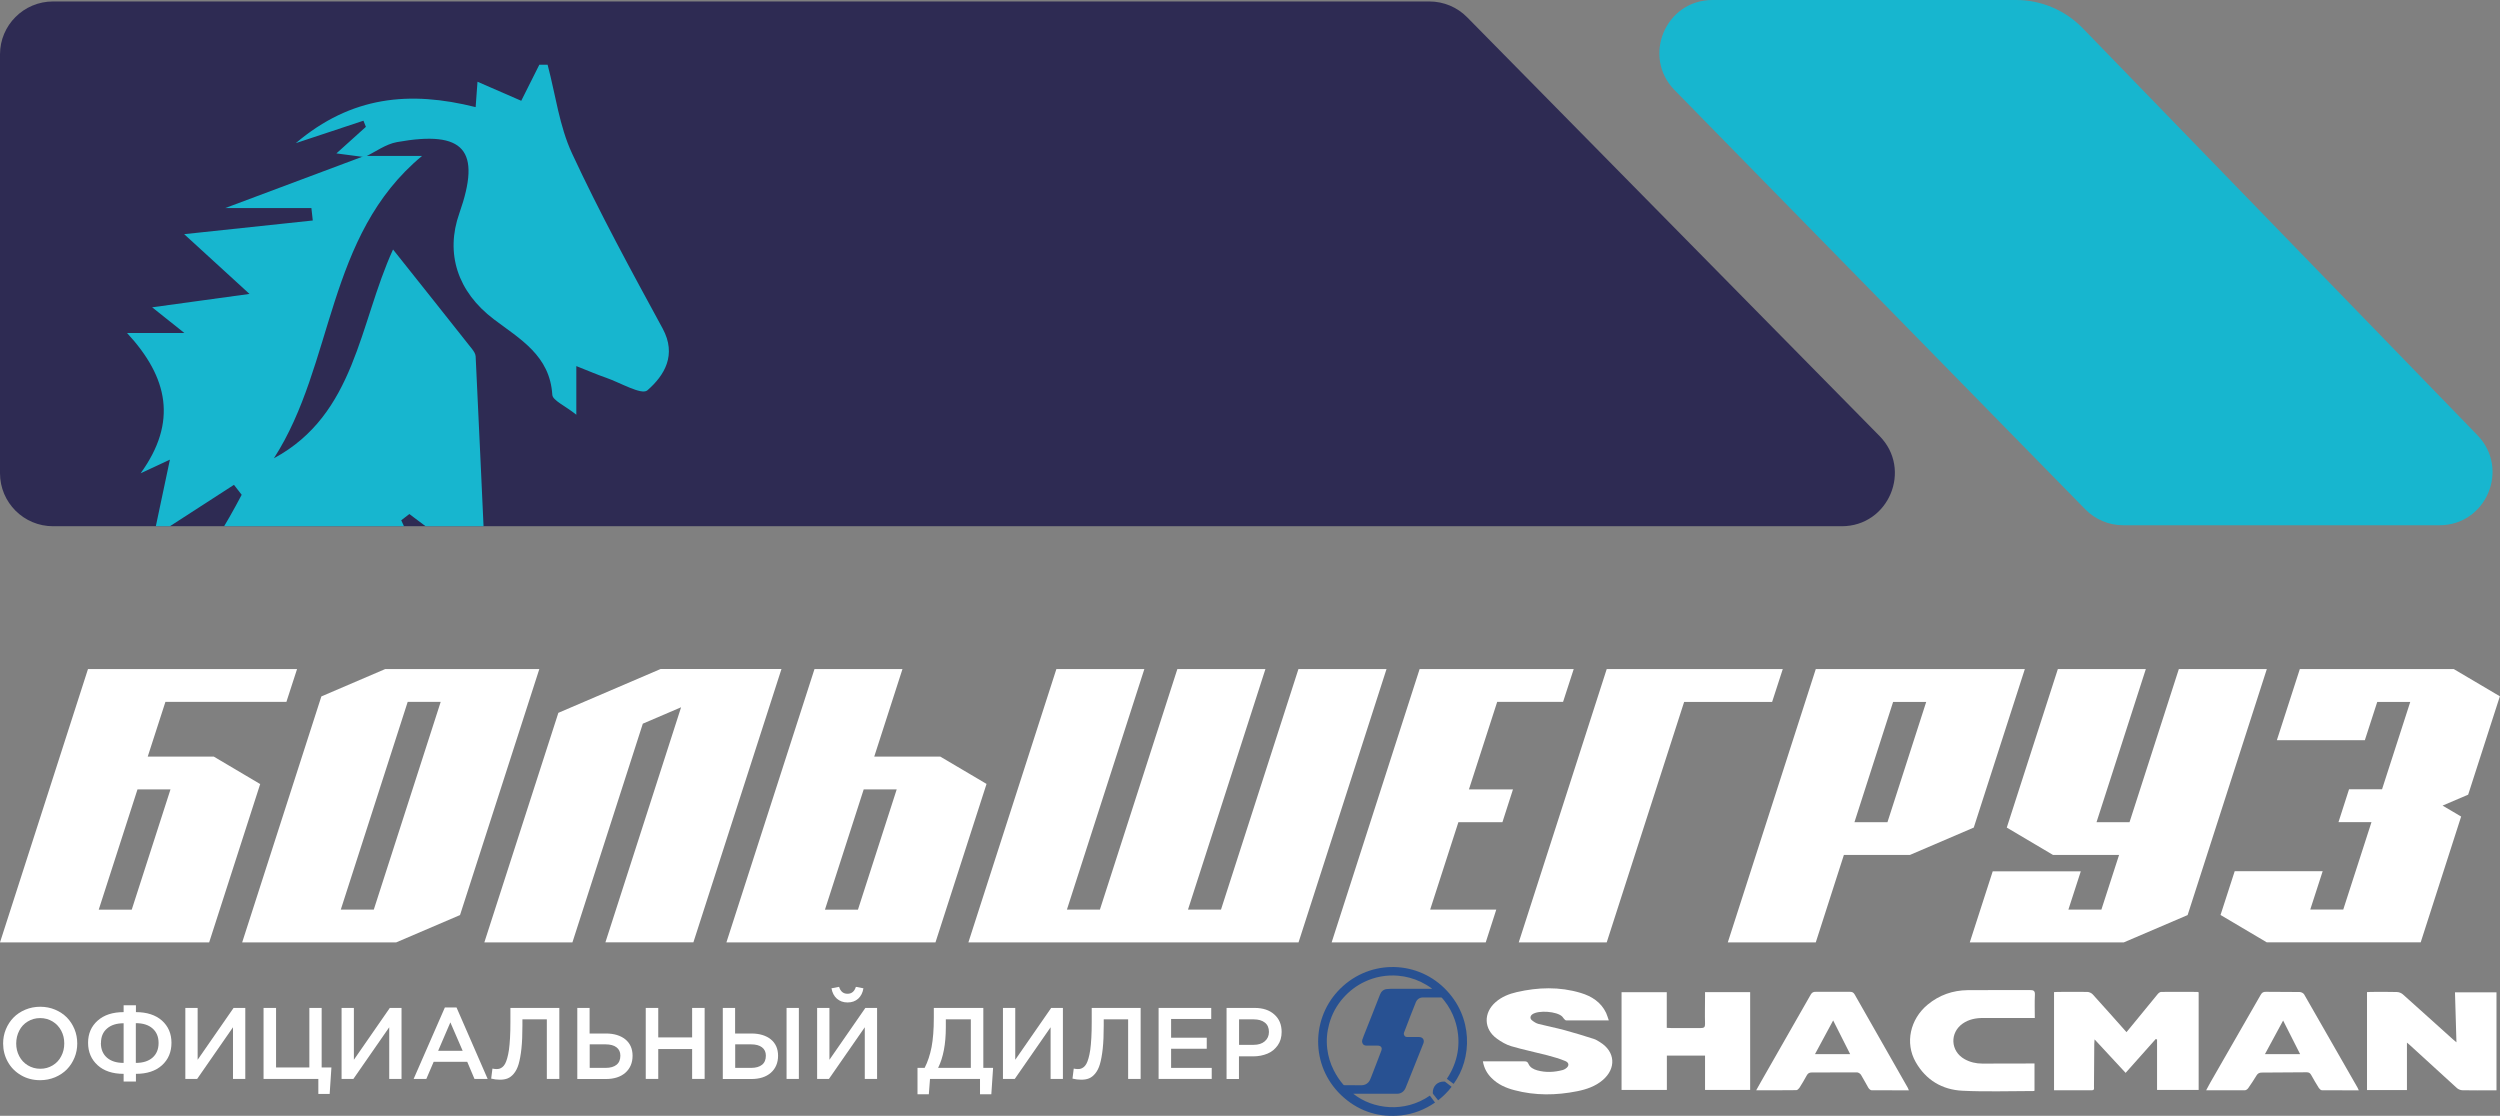
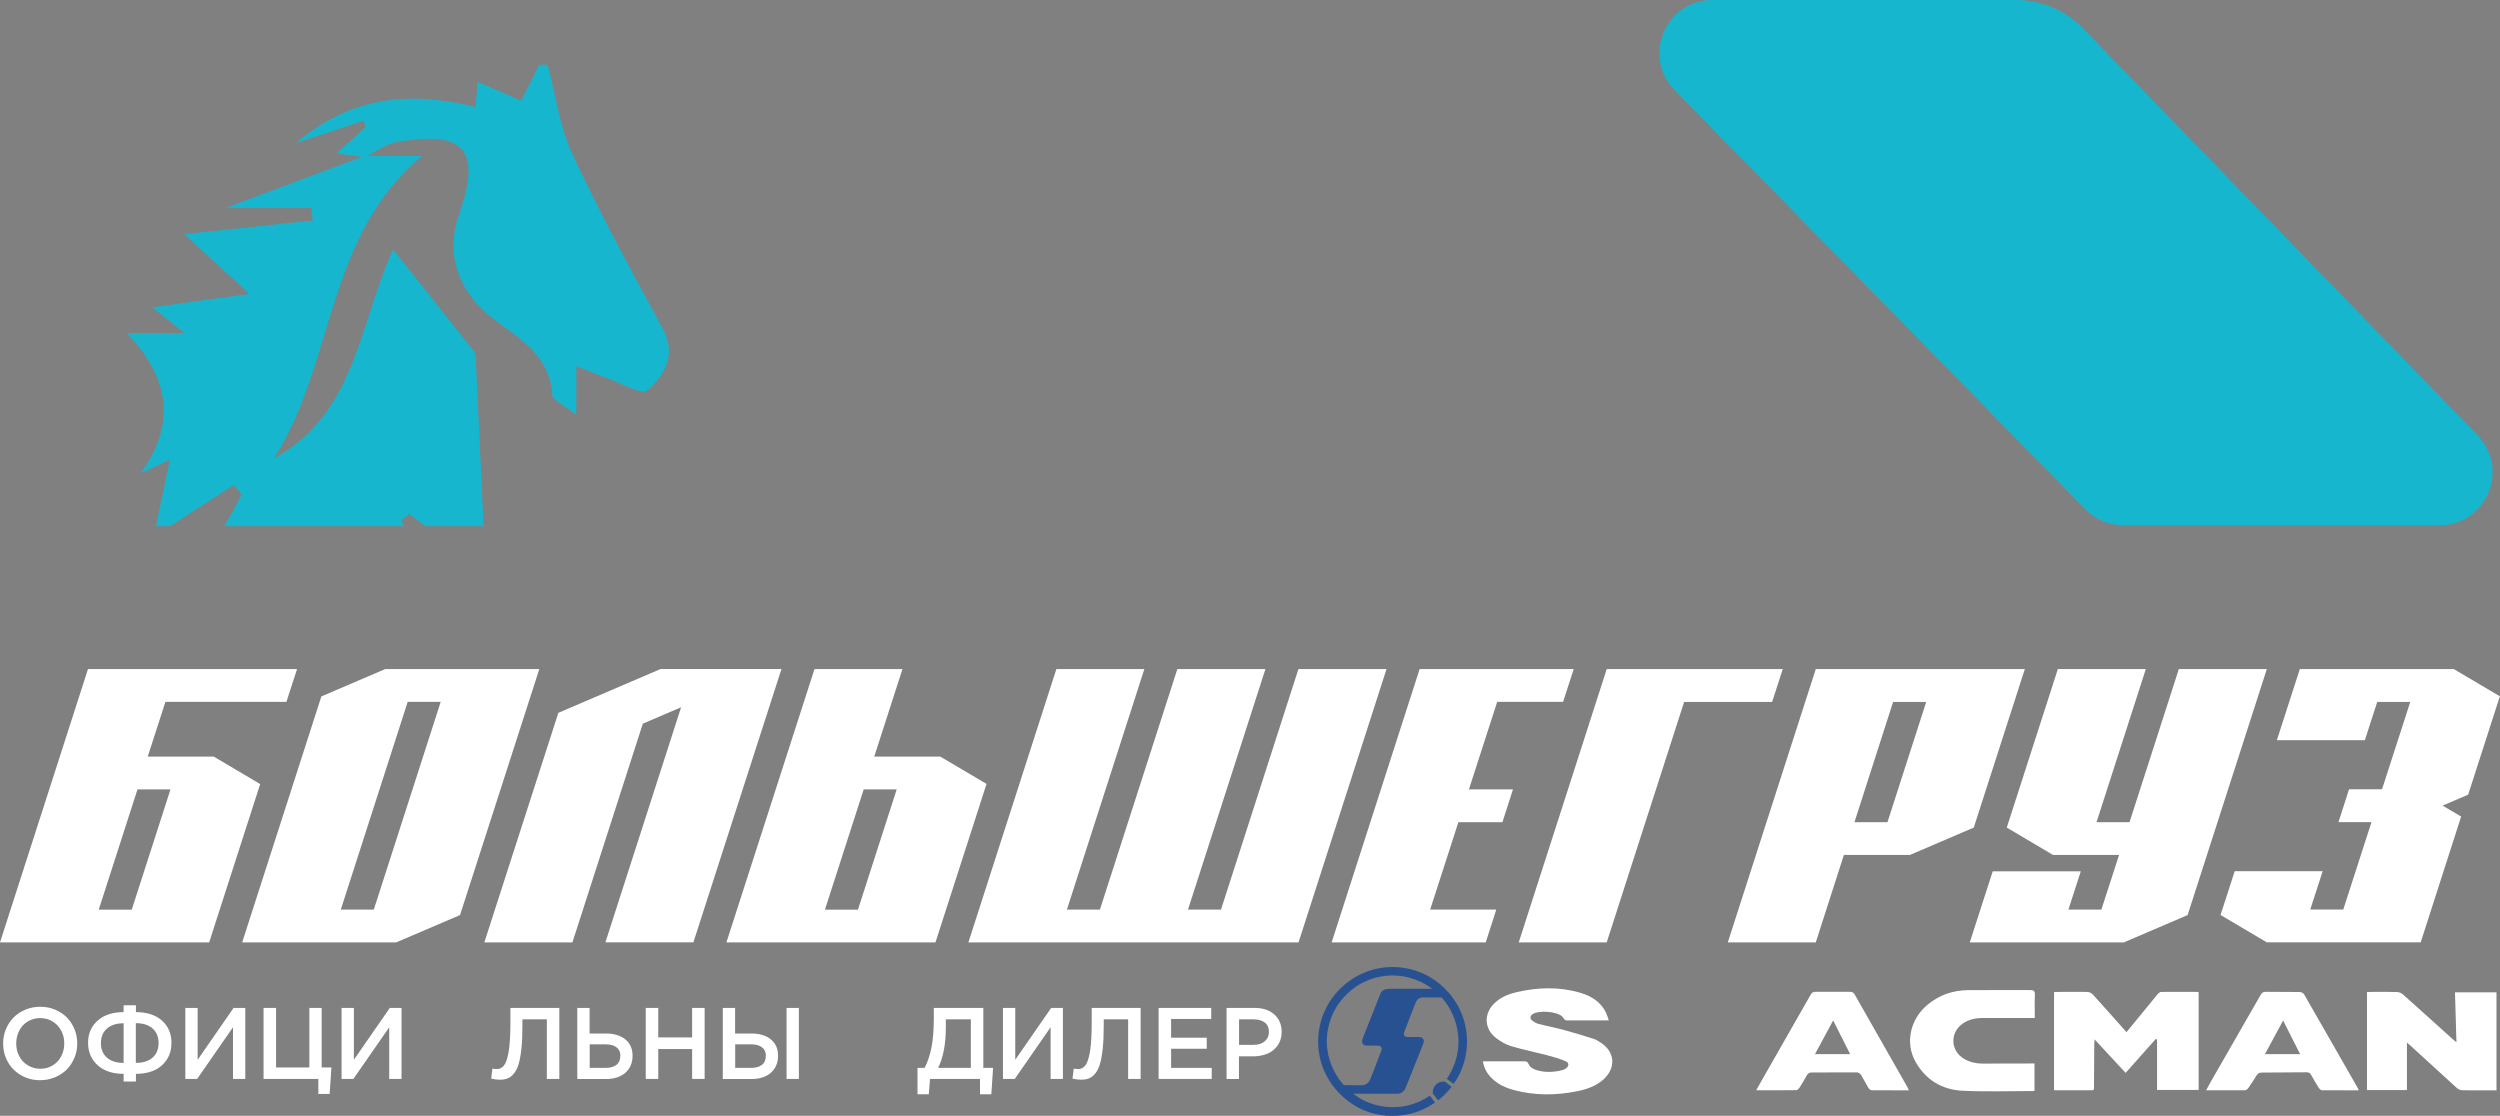
<svg xmlns="http://www.w3.org/2000/svg" id="_Слой_1" data-name="Слой 1" viewBox="0 0 256.02 114.27">
  <rect x="0" y="0" width="256.02" height="114.27" fill="#808080" stroke="none" />
  <defs>
    <style> .cls-1 { fill: #fff; } .cls-2 { fill: #2e2b53; } .cls-3 { clip-path: url(#clippath); } .cls-4 { fill: none; } .cls-5 { fill: #17b6cf; } .cls-6 { fill: #285192; } </style>
    <clipPath id="clippath">
      <path class="cls-4" d="m0,5.57C0,2.58,2.43.15,5.43.15h140.95c1.45,0,2.85.58,3.87,1.62l42.23,42.88c3.38,3.43.95,9.24-3.87,9.24H5.43c-3,0-5.43-2.43-5.43-5.43V5.57Z" />
    </clipPath>
  </defs>
-   <path class="cls-2" d="m0,5.57C0,2.58,2.43.15,5.43.15h140.95c1.45,0,2.85.58,3.87,1.62l42.23,42.88c3.38,3.43.95,9.24-3.87,9.24H5.43c-3,0-5.43-2.43-5.43-5.43V5.57Z" />
  <g class="cls-3">
    <path class="cls-5" d="m-33.52,73.2c4.13,5.08,9.06,4.41,14.59,2.57,4.75-1.58,9.81-2.21,14.71-3.39,1.28-.31,2.45-1.09,3.66-1.65,3.78-1.75,7.52-3.58,11.34-5.23,6.89-2.97,10.71-8.64,13.97-14.83-.26-.34-.53-.68-.79-1.02-2.6,1.68-5.19,3.35-8.23,5.32.55-2.63,1.08-5.12,1.67-7.9-.74.35-1.49.69-3,1.4,3.79-5.25,2.83-9.81-1.39-14.37h5.87c-1.57-1.25-2.52-2.01-3.3-2.63,3.17-.44,6.38-.88,9.97-1.37-2.57-2.35-4.44-4.06-6.69-6.12,5.03-.53,9.1-.97,13.17-1.4-.05-.42-.09-.85-.14-1.27h-8.83c4.68-1.75,9.47-3.55,14.26-5.34h5.9c-9.86,8.16-8.95,21.31-15.17,30.96,8.37-4.51,8.72-13.77,12.2-21.38,2.91,3.66,5.51,6.92,8.1,10.2.17.22.35.49.36.75.35,7.3.68,14.59,1.02,22.01-2.55-1.91-5.18-3.89-7.81-5.87-.28.22-.55.43-.83.64.87,1.96,1.86,3.88,2.57,5.9,1.68,4.76.16,7-4.52,8.22-1.55.4-2.69,2.44-4.01,3.74,1.45.92,2.79,2.16,4.38,2.68,1.42.47,3.09.16,4.66.18,4.13.05,6.05,2.4,6.84,6.23.35,1.71,1.11,3.4,1.96,4.94,2.22,4.03,4.71,7.91,6.84,11.97.59,1.13.34,2.7.57,5.07-2.86-.73-5.2-1.03-7.26-1.97-.93-.43-2.04-2.33-1.79-3.18,1.33-4.46-1.36-7.89-2.84-11.46-1.67-4.04-4.48-4.62-8.38-2.74-.89.43-1.7,1.02-2.54,1.56-5.96,3.81-8.43,2.59-9.54-4.6-.26-1.68-.95-3.29-1.44-4.93-.51.03-1.03.06-1.54.09-.6,4.01-1.19,8.03-1.95,13.12-4.66,2.89-11,3.16-17.91,2.19,1.41.87,2.82,1.75,5.19,3.22-6.6-.69-9.05,3.62-11.91,7.31-2.29,2.97-4.83,5.25-8.76,6.14-4.79,1.09-8.13,8.1-7.54,14.63.11,1.25.31,2.5.57,4.66-2.42-.34-4.37-.61-6.31-.88.29-1.85.45-3.73.91-5.54.91-3.54,2.07-7.02,2.96-10.56.83-3.3,1.21-6.74,4.93-8.4.77-.34,1.44-1.43,1.7-2.3,1.68-5.82,3.23-11.67,4.92-17.89-5.76,2.99-9.93,9.79-18.4,7.83,1.06-.99,1.62-1.51,1.92-1.78-2.95-3.09-5.89-6.17-8.83-9.25v-4.29Z" />
    <path class="cls-5" d="m37.34,16.09c-.83-.11-1.66-.22-2.89-.38,1.13-1.02,2.08-1.87,3.02-2.72-.08-.21-.16-.42-.25-.63-2.12.71-4.25,1.41-6.93,2.3,5.7-4.83,11.68-5.38,18.42-3.69.06-.85.12-1.62.19-2.6,1.57.68,2.84,1.24,4.48,1.95.65-1.3,1.25-2.5,1.85-3.69h.85c.81,3.05,1.2,6.29,2.51,9.1,2.83,6.09,6.06,12.01,9.27,17.91,1.47,2.71.18,4.81-1.56,6.33-.59.52-2.79-.79-4.24-1.29-.9-.31-1.77-.69-3.04-1.19v4.98c-1.19-.95-2.43-1.46-2.46-2.05-.25-4-3.28-5.68-5.98-7.72-3.74-2.83-4.99-6.76-3.54-10.86,2.28-6.47.52-8.53-6.38-7.29-1.17.21-2.22,1.01-3.33,1.54h0Z" />
  </g>
  <path class="cls-5" d="m175.37,0c-4.81,0-7.24,5.79-3.88,9.23l42.06,42.93c1.02,1.04,2.42,1.63,3.88,1.63h32.39c4.79,0,7.23-5.76,3.9-9.21L213.29,2.89c-1.79-1.84-4.25-2.89-6.82-2.89h-31.1Z" />
  <path class="cls-1" d="m141.99,68.52l-9.01,27.99h-33.81l9.01-27.99h9.01l-7.93,24.63h3.38l7.93-24.63h9.02l-7.93,24.63h3.38l7.93-24.63h9.01Zm114.04,2.8l-4.74-2.8h-15.77l-2.35,7.28h9.01l1.27-3.92h3.38l-2.89,8.95h-3.38l-1.08,3.36h3.38l-2.89,8.95h-3.38l1.27-3.92h-9.01l-1.45,4.48,4.73,2.8h15.77l4.14-12.88-1.9-1.12,2.62-1.12,3.25-10.08h0Zm-32.9-2.8l-5.05,15.68h-3.38l5.05-15.68h-9.01l-5.23,16.23,4.73,2.8h6.77l-1.81,5.6h-3.38l1.27-3.92h-9.02l-2.35,7.28h15.77l6.54-2.8,8.11-25.19h-9.01Zm-69.82,3.36h6.76l1.09-3.36h-15.78l-9.01,27.99h15.78l1.08-3.36h-6.77l2.89-8.95h4.51l1.08-3.36h-4.51l2.89-8.95h0Zm29.26-3.36h-18.03l-9.01,27.99h9.01l7.93-24.63h9.01l1.09-3.36h0Zm19.56,16.23l-6.53,2.8h-6.77l-2.88,8.96h-9.01l9.01-27.99h21.41l-5.23,16.23Zm-4.87-12.87h-3.39l-3.96,12.32h3.38l3.97-12.32Zm-170.61,8.4l-5.23,16.23H0l9.01-27.99h21.41l-1.09,3.36h-12.39l-1.81,5.6h6.76l4.73,2.8h0Zm-9.19.56h-3.38l-3.97,12.32h3.38l3.97-12.32Zm83.57-.56l-5.23,16.23h-21.41l9.02-27.99h9.01l-2.89,8.96h6.76l4.74,2.8h0Zm-9.2.56h-3.38l-3.97,12.32h3.38l3.97-12.32Zm-36.6-12.32l-8.12,25.19-6.54,2.8h-15.77l8.11-25.19,6.53-2.8h15.79Zm-10.1,3.36h-3.38l-6.85,21.27h3.38l6.85-21.27Zm22.5-3.36l-10.45,4.48-7.58,23.51h9.02l7.21-22.4,3.92-1.68-7.75,24.07h9.01l9.02-27.99h-12.4,0Z" />
  <path class="cls-1" d="m217.68,109.87c-1.06-1.15-2.08-2.25-3.18-3.43-.01.22-.03.35-.03.48-.01,1.45-.02,2.91-.03,4.36,0,.15.07.37-.21.37-1.28,0-2.56,0-3.88,0v-10.05c.12,0,.24-.02.37-.02,1.01,0,2.02-.02,3.03,0,.19,0,.43.11.56.25,1.15,1.26,2.28,2.55,3.46,3.87.43-.52.84-1.01,1.24-1.51.65-.79,1.29-1.59,1.95-2.38.09-.11.24-.23.37-.23,1.23-.02,2.46,0,3.7,0,.04,0,.07.02.13.04v10h-4.26v-5.17s-.09-.03-.14-.04c-1.01,1.13-2.02,2.27-3.07,3.45Z" />
  <path class="cls-1" d="m251.56,106.76c-.05-1.77-.1-3.44-.15-5.14h4.25v10.04c-.14,0-.26,0-.38,0-1.04,0-2.07.01-3.11-.01-.19,0-.43-.1-.57-.23-1.62-1.47-3.23-2.95-4.85-4.43-.06-.06-.14-.11-.26-.22v4.86h-4.09v-10.03c.13,0,.27-.02.41-.02.88,0,1.76-.02,2.64.01.21,0,.46.1.61.23,1.71,1.52,3.41,3.07,5.12,4.6.1.09.19.17.39.33Z" />
-   <path class="cls-1" d="m174.61,111.63v-3.53h-3.91v3.52h-4.64v-10.01h4.63v3.65c.18,0,.31.02.45.02,1.01,0,2.02-.01,3.03,0,.33,0,.45-.08.44-.43-.03-.95,0-1.89,0-2.84,0-.13,0-.25,0-.41h4.62v10.02h-4.62Z" />
  <path class="cls-1" d="m164.74,104.5c-1.51,0-2.93,0-4.34,0-.08,0-.17-.09-.23-.16-.07-.07-.12-.17-.19-.24-.54-.53-2.42-.67-3.05-.23-.24.17-.27.44-.04.62.2.16.43.31.67.37.89.23,1.8.4,2.68.64,1,.27,1.99.58,2.97.89.23.07.44.21.65.34,1.56.96,1.68,2.68.27,3.88-.75.64-1.66.95-2.61,1.14-2.15.43-4.3.46-6.44-.11-.88-.23-1.69-.59-2.34-1.25-.46-.46-.76-1-.88-1.7.45,0,.86,0,1.28,0,.99,0,1.97,0,2.96,0,.2,0,.33.03.42.24.16.39.52.57.9.68.87.24,1.74.2,2.61-.03.1-.03.19-.07.28-.13.4-.25.42-.61-.01-.79-.59-.25-1.22-.42-1.84-.59-1.23-.32-2.47-.57-3.69-.93-.52-.15-1.03-.45-1.47-.77-1.36-.97-1.4-2.65-.13-3.75.62-.54,1.37-.84,2.16-1.02,2.18-.5,4.37-.57,6.54.08,1.13.34,2.08.94,2.61,2.05.1.22.16.45.27.75Z" />
  <path class="cls-1" d="m208.39,104.25c-1.82,0-3.57,0-5.32,0-.74,0-1.45.14-2.07.57-1.35.94-1.26,2.83.18,3.64.57.32,1.18.46,1.83.46,1.61,0,3.22,0,4.82-.01.17,0,.33,0,.52,0v2.78s-.04.04-.07.04c-2.44,0-4.88.09-7.31-.03-2.07-.1-3.74-1.09-4.79-2.94-1.11-1.95-.57-4.39,1.23-5.88,1.19-.98,2.56-1.46,4.09-1.48,2.13-.02,4.25,0,6.38-.01.37,0,.53.07.51.49-.04.77-.01,1.55-.01,2.36Z" />
  <path class="cls-1" d="m195.48,111.66c-1.31,0-2.57,0-3.82-.01-.11,0-.26-.14-.33-.26-.26-.43-.48-.89-.75-1.32-.08-.12-.27-.25-.41-.25-1.54,0-3.09.01-4.63.01-.26,0-.4.09-.52.31-.23.43-.49.86-.75,1.27-.07.1-.21.23-.31.23-1.35.02-2.69.01-4.11.01.2-.36.37-.67.55-.98,1.68-2.94,3.36-5.87,5.03-8.81.13-.22.27-.3.52-.29,1.17.01,2.33.01,3.5,0,.21,0,.35.05.47.25,1.82,3.2,3.64,6.39,5.46,9.59.03.05.05.12.1.24Zm-7.75-7.16c-.65,1.2-1.24,2.3-1.86,3.45h3.6c-.58-1.15-1.13-2.25-1.74-3.45Z" />
  <path class="cls-1" d="m241.57,111.66c-1.31,0-2.55,0-3.79-.01-.11,0-.24-.13-.31-.23-.28-.44-.54-.89-.79-1.34-.11-.19-.23-.27-.46-.27-1.53.02-3.06.03-4.59.03-.25,0-.41.08-.54.29-.27.44-.55.88-.85,1.3-.07.1-.21.21-.32.22-1.31.01-2.62,0-3.99,0,.16-.29.29-.54.42-.78,1.72-2.99,3.44-5.98,5.15-8.97.13-.23.26-.34.54-.33,1.15.02,2.31,0,3.46.02.16,0,.38.11.46.24,1.83,3.18,3.65,6.36,5.47,9.55.04.07.06.14.13.28Zm-9.62-3.71h3.6c-.58-1.16-1.14-2.26-1.74-3.44-.64,1.19-1.23,2.28-1.86,3.44Z" />
  <path class="cls-6" d="m138.6,112.02c1.99,1.58,5.23,1.98,7.83.18.17.23.35.46.53.71-1.05.72-2.19,1.17-3.45,1.31-2.21.24-4.19-.35-5.87-1.8-3.36-2.91-3.47-7.83-.65-10.9,2.98-3.24,7.89-3.28,10.91-.34,3.03,2.95,2.85,7.26.96,9.82-.23-.17-.46-.35-.69-.52.1-.17.21-.32.3-.49.44-.78.73-1.62.84-2.52.12-1.03.01-2.04-.33-3.03-.24-.71-.6-1.36-1.06-1.95-.08-.1-.16-.2-.24-.29-.02-.03-.07-.05-.1-.05-.63,0-1.26,0-1.88,0-.34,0-.6.21-.72.52-.35.85-.67,1.71-1,2.57-.06.16-.13.32-.19.49-.05.13-.03.26.07.37.07.08.16.1.26.1.23,0,.46,0,.69,0,.17,0,.34,0,.52,0,.37,0,.57.3.44.64-.16.42-.34.84-.5,1.26-.24.6-.48,1.2-.72,1.8-.2.51-.4,1.02-.61,1.52-.15.35-.45.59-.87.59-1.44,0-2.88,0-4.32,0-.03,0-.07,0-.13,0Zm8.05-10.75s0-.01,0-.02c-.02-.02-.04-.04-.06-.05-.34-.25-.71-.46-1.09-.65-.74-.35-1.52-.56-2.33-.63-.6-.05-1.2-.02-1.8.09-.57.11-1.12.29-1.64.54-.82.39-1.53.93-2.14,1.61-.7.78-1.19,1.68-1.47,2.7-.23.83-.3,1.67-.2,2.53.09.78.32,1.52.67,2.22.27.53.59,1.02.98,1.47.02.03.07.05.11.05.58,0,1.15,0,1.73.01.28,0,.52-.09.72-.3.13-.14.2-.31.27-.49.2-.52.4-1.04.6-1.55.16-.41.32-.82.47-1.23.08-.22,0-.41-.22-.47-.06-.02-.13-.02-.2-.02-.36,0-.73,0-1.09,0-.08,0-.16-.01-.23-.04-.2-.09-.29-.32-.22-.56.05-.16.11-.31.17-.46.3-.76.6-1.51.9-2.27.25-.63.49-1.26.74-1.89.12-.31.34-.53.68-.57.15-.02.31-.03.46-.03,1.32,0,2.64,0,3.96,0,.08,0,.15,0,.23,0Z" />
  <path class="cls-6" d="m148.65,111.3c-.39.53-.86.97-1.37,1.38-.08-.09-.15-.19-.23-.28-.1-.12-.19-.24-.28-.36-.03-.03-.04-.08-.04-.12-.02-.69.48-1.18,1.17-1.16.03,0,.07,0,.09.02.22.17.44.34.67.52Z" />
  <path class="cls-1" d="m.32,106.86c0-.51.09-.99.28-1.45.19-.46.45-.86.78-1.2.33-.34.74-.61,1.21-.81.48-.2.99-.3,1.53-.3s1.06.1,1.53.3c.47.2.87.47,1.2.8.33.34.59.74.78,1.2.19.46.28.95.28,1.46s-.09.99-.28,1.45c-.19.46-.45.86-.78,1.2-.33.34-.74.61-1.21.81-.48.2-.99.3-1.53.3-.73,0-1.38-.17-1.96-.51-.58-.34-1.03-.79-1.35-1.37-.32-.57-.48-1.2-.48-1.88Zm1.34,0c0,.47.1.9.31,1.3.21.4.5.71.88.94.38.23.81.35,1.28.35s.89-.12,1.27-.35c.38-.23.67-.54.87-.94.21-.39.31-.83.31-1.31s-.1-.9-.31-1.3c-.21-.39-.5-.71-.88-.94-.38-.23-.81-.35-1.28-.35s-.89.12-1.27.35c-.38.23-.67.54-.87.94-.2.39-.31.83-.31,1.31Z" />
  <path class="cls-1" d="m9.02,106.79c0-.94.33-1.69.98-2.27.65-.58,1.54-.87,2.66-.87v-.7h1.26v.7c1.12,0,2.01.29,2.66.86.65.58.98,1.34.98,2.28s-.32,1.71-.97,2.3c-.65.59-1.54.88-2.67.88v.79h-1.26v-.79c-1.12,0-2.01-.29-2.66-.88-.65-.59-.98-1.36-.98-2.3Zm1.31.02c0,.64.21,1.14.62,1.5.41.36.98.54,1.71.54v-4.06c-.72,0-1.29.18-1.7.54-.42.36-.62.85-.62,1.49Zm3.58,2.04c.73,0,1.3-.18,1.71-.54.41-.36.62-.86.62-1.5s-.21-1.13-.62-1.49c-.41-.36-.98-.54-1.71-.54v4.06Z" />
  <path class="cls-1" d="m18.98,110.49v-7.27h1.26v5.31l3.68-5.31h1.2v7.27h-1.26v-5.29l-3.67,5.29h-1.21Z" />
  <path class="cls-1" d="m26.99,110.49v-7.27h1.28v6.1h3.41v-6.1h1.26v6.1h1l-.18,2.71h-1.16v-1.54h-5.61Z" />
  <path class="cls-1" d="m34.98,110.49v-7.27h1.26v5.31l3.68-5.31h1.2v7.27h-1.26v-5.29l-3.67,5.29h-1.21Z" />
-   <path class="cls-1" d="m42.36,110.49l3.2-7.32h1.19l3.19,7.32h-1.35l-.74-1.75h-3.44l-.75,1.75h-1.31Zm2.52-2.88h2.5l-1.26-2.91-1.25,2.91Z" />
  <path class="cls-1" d="m50.3,110.46l.13-1.03c.12.03.26.05.42.05.12,0,.22-.01.31-.04.09-.03.19-.08.29-.16.1-.08.19-.19.27-.33.08-.14.15-.33.22-.57.07-.24.13-.53.18-.86s.08-.74.11-1.22c.03-.48.04-1.03.04-1.64v-1.44h5.01v7.27h-1.28v-6.1h-2.5v.65c0,.91-.03,1.69-.1,2.34-.07.65-.17,1.19-.29,1.6-.12.41-.29.73-.49.97-.2.24-.41.4-.64.49-.22.09-.49.13-.79.13s-.59-.04-.88-.11Z" />
  <path class="cls-1" d="m59.12,110.49v-7.27h1.26v2.62h1.67c.83,0,1.49.2,1.99.6.49.4.74.96.74,1.68s-.25,1.31-.74,1.74c-.49.43-1.16.64-2,.64h-2.92Zm1.26-1.13h1.65c.48,0,.85-.11,1.11-.32.26-.21.39-.52.39-.93,0-.37-.13-.66-.4-.86-.26-.2-.64-.3-1.12-.3h-1.62v2.41Z" />
  <path class="cls-1" d="m66.13,110.49v-7.27h1.28v3.02h3.47v-3.02h1.28v7.27h-1.28v-3.06h-3.47v3.06h-1.28Z" />
  <path class="cls-1" d="m74.02,110.49v-7.27h1.26v2.62h1.67c.83,0,1.49.2,1.99.6.49.4.74.96.74,1.68s-.25,1.31-.74,1.74c-.49.43-1.16.64-2,.64h-2.92Zm1.26-1.13h1.65c.48,0,.85-.11,1.11-.32.26-.21.39-.52.39-.93,0-.37-.13-.66-.4-.86-.26-.2-.64-.3-1.12-.3h-1.62v2.41Zm5.27,1.13v-7.27h1.26v7.27h-1.26Z" />
-   <path class="cls-1" d="m83.68,110.49v-7.27h1.26v5.31l3.68-5.31h1.2v7.27h-1.26v-5.29l-3.67,5.29h-1.21Zm1.47-9.28l.78-.15c.14.47.43.71.86.71s.71-.24.86-.71l.77.15c-.07.45-.25.8-.53,1.06-.29.26-.65.39-1.09.39s-.8-.13-1.1-.39c-.29-.26-.47-.61-.55-1.06Z" />
  <path class="cls-1" d="m93.97,109.36h.72c.32-.62.55-1.33.71-2.13.15-.8.23-1.79.23-2.98v-1.03h5.07v6.14h1l-.18,2.7h-1.16v-1.57h-5.12l-.12,1.57h-1.16v-2.7Zm2.1,0h3.35v-4.97h-2.56v.83c0,1.69-.26,3.07-.79,4.14Z" />
  <path class="cls-1" d="m102.71,110.49v-7.27h1.26v5.31l3.68-5.31h1.2v7.27h-1.26v-5.29l-3.67,5.29h-1.21Z" />
  <path class="cls-1" d="m109.83,110.46l.13-1.03c.12.03.26.05.42.05.12,0,.22-.01.31-.04.09-.03.19-.08.29-.16.1-.08.19-.19.27-.33.08-.14.15-.33.22-.57.07-.24.13-.53.18-.86s.08-.74.11-1.22c.03-.48.04-1.03.04-1.64v-1.44h5.01v7.27h-1.28v-6.1h-2.5v.65c0,.91-.03,1.69-.1,2.34-.07.65-.17,1.19-.29,1.6-.12.41-.29.73-.49.97-.2.24-.41.4-.64.49-.22.09-.49.13-.79.13s-.59-.04-.88-.11Z" />
  <path class="cls-1" d="m118.65,110.49v-7.27h5.39v1.13h-4.11v1.92h3.65v1.13h-3.65v1.96h4.16v1.13h-5.44Z" />
  <path class="cls-1" d="m125.61,110.49v-7.27h2.87c.85,0,1.52.22,2.02.67.5.44.75,1.04.75,1.79,0,.53-.13.99-.4,1.37s-.61.67-1.05.85c-.43.18-.92.28-1.47.28h-1.45v2.32h-1.28Zm1.28-3.49h1.49c.48,0,.86-.12,1.14-.36s.43-.56.43-.96c0-.42-.14-.74-.42-.96-.28-.22-.66-.33-1.15-.33h-1.49v2.62Z" />
</svg>